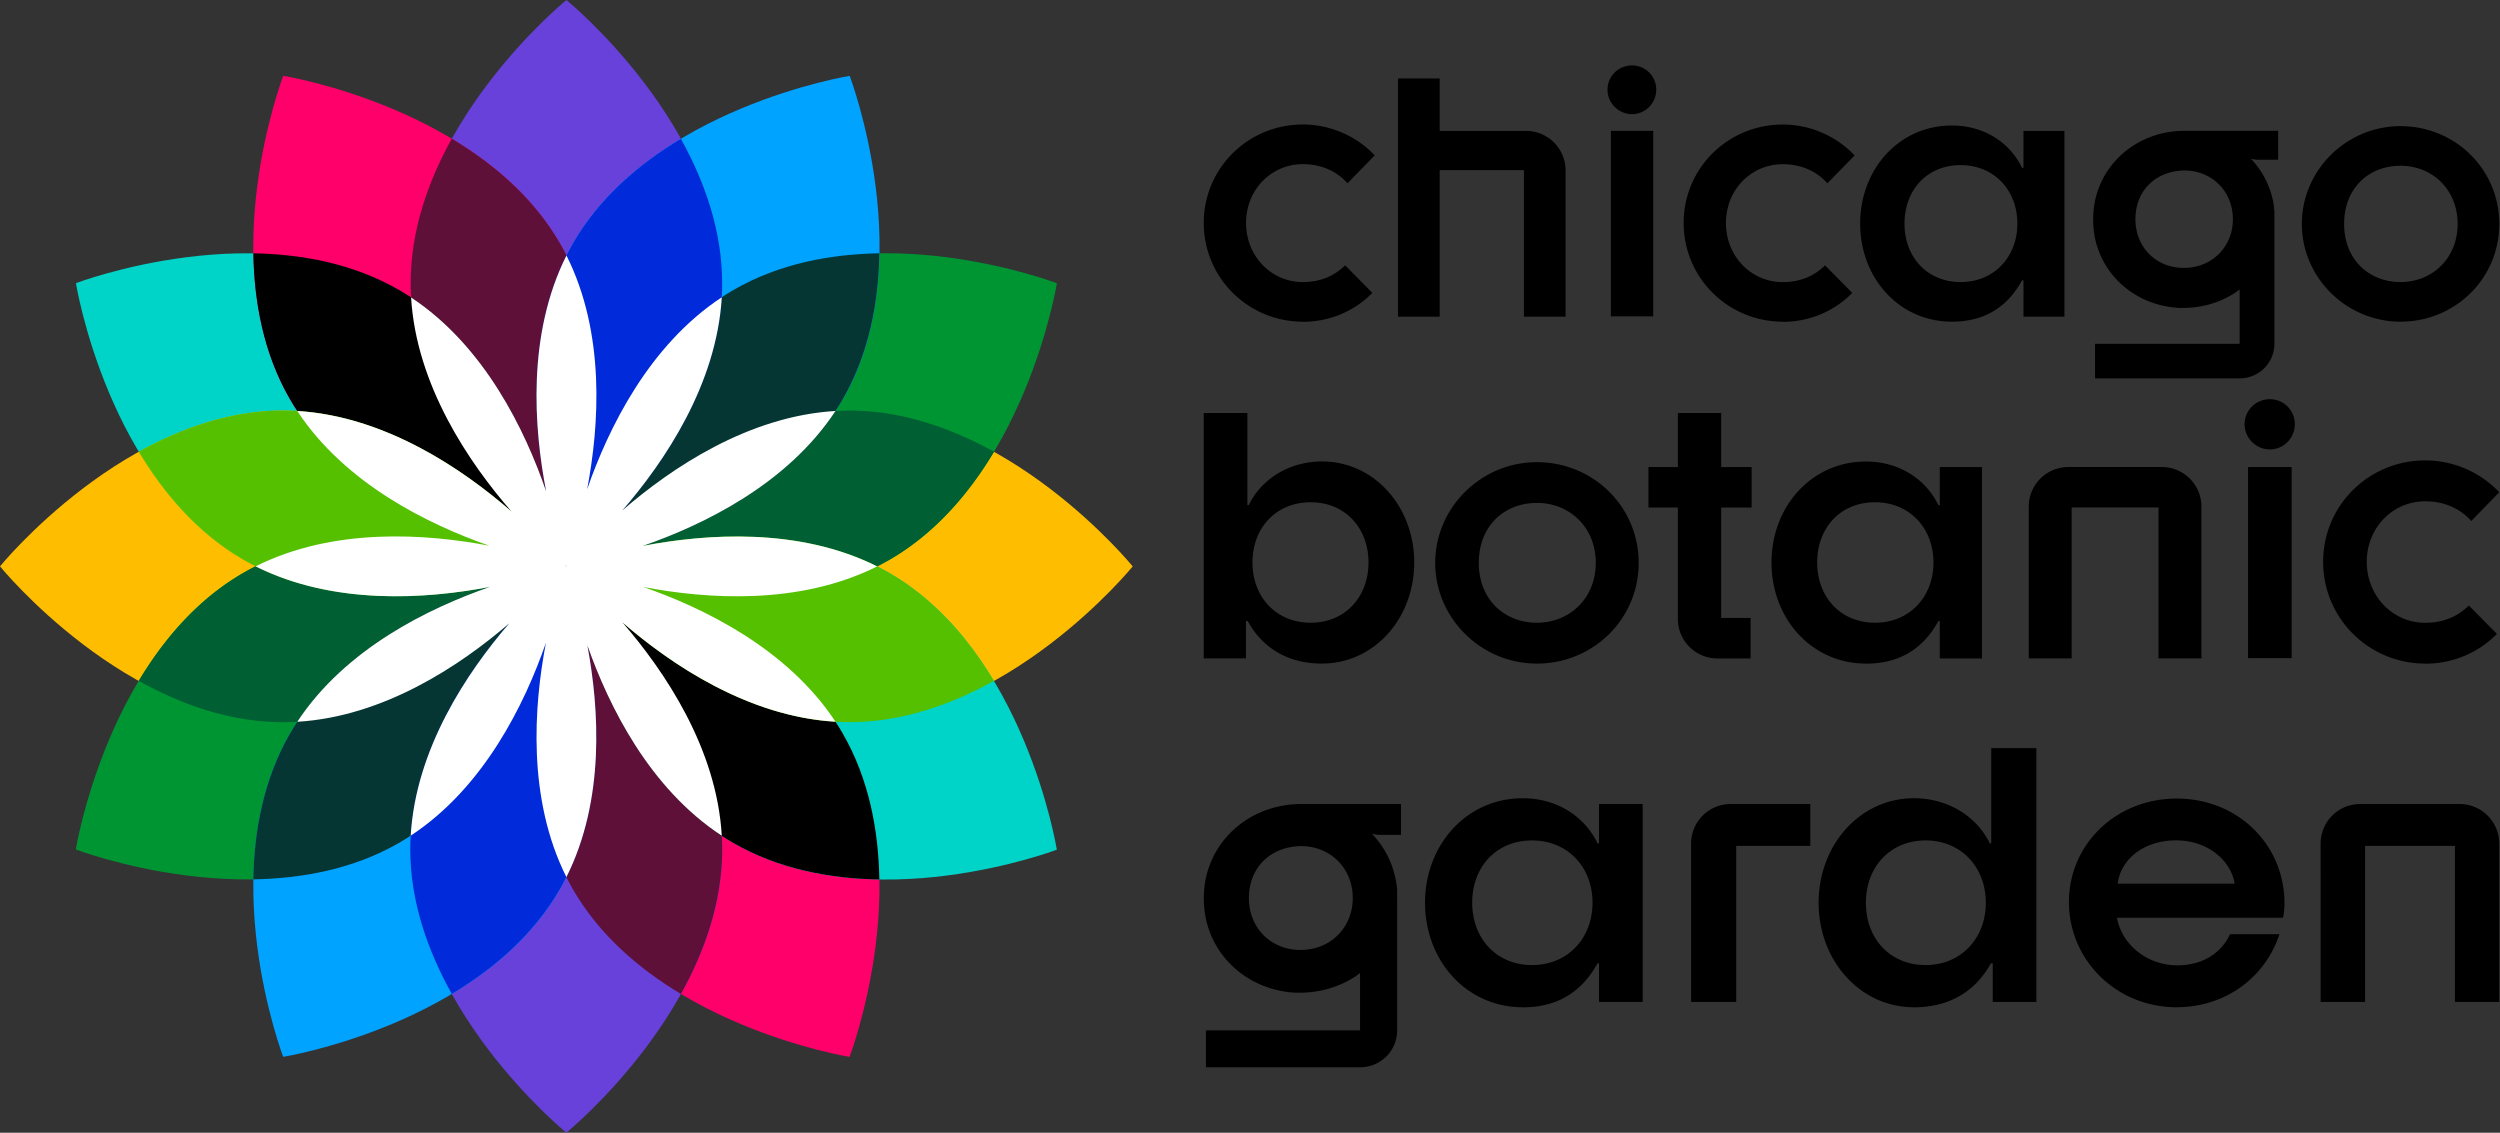
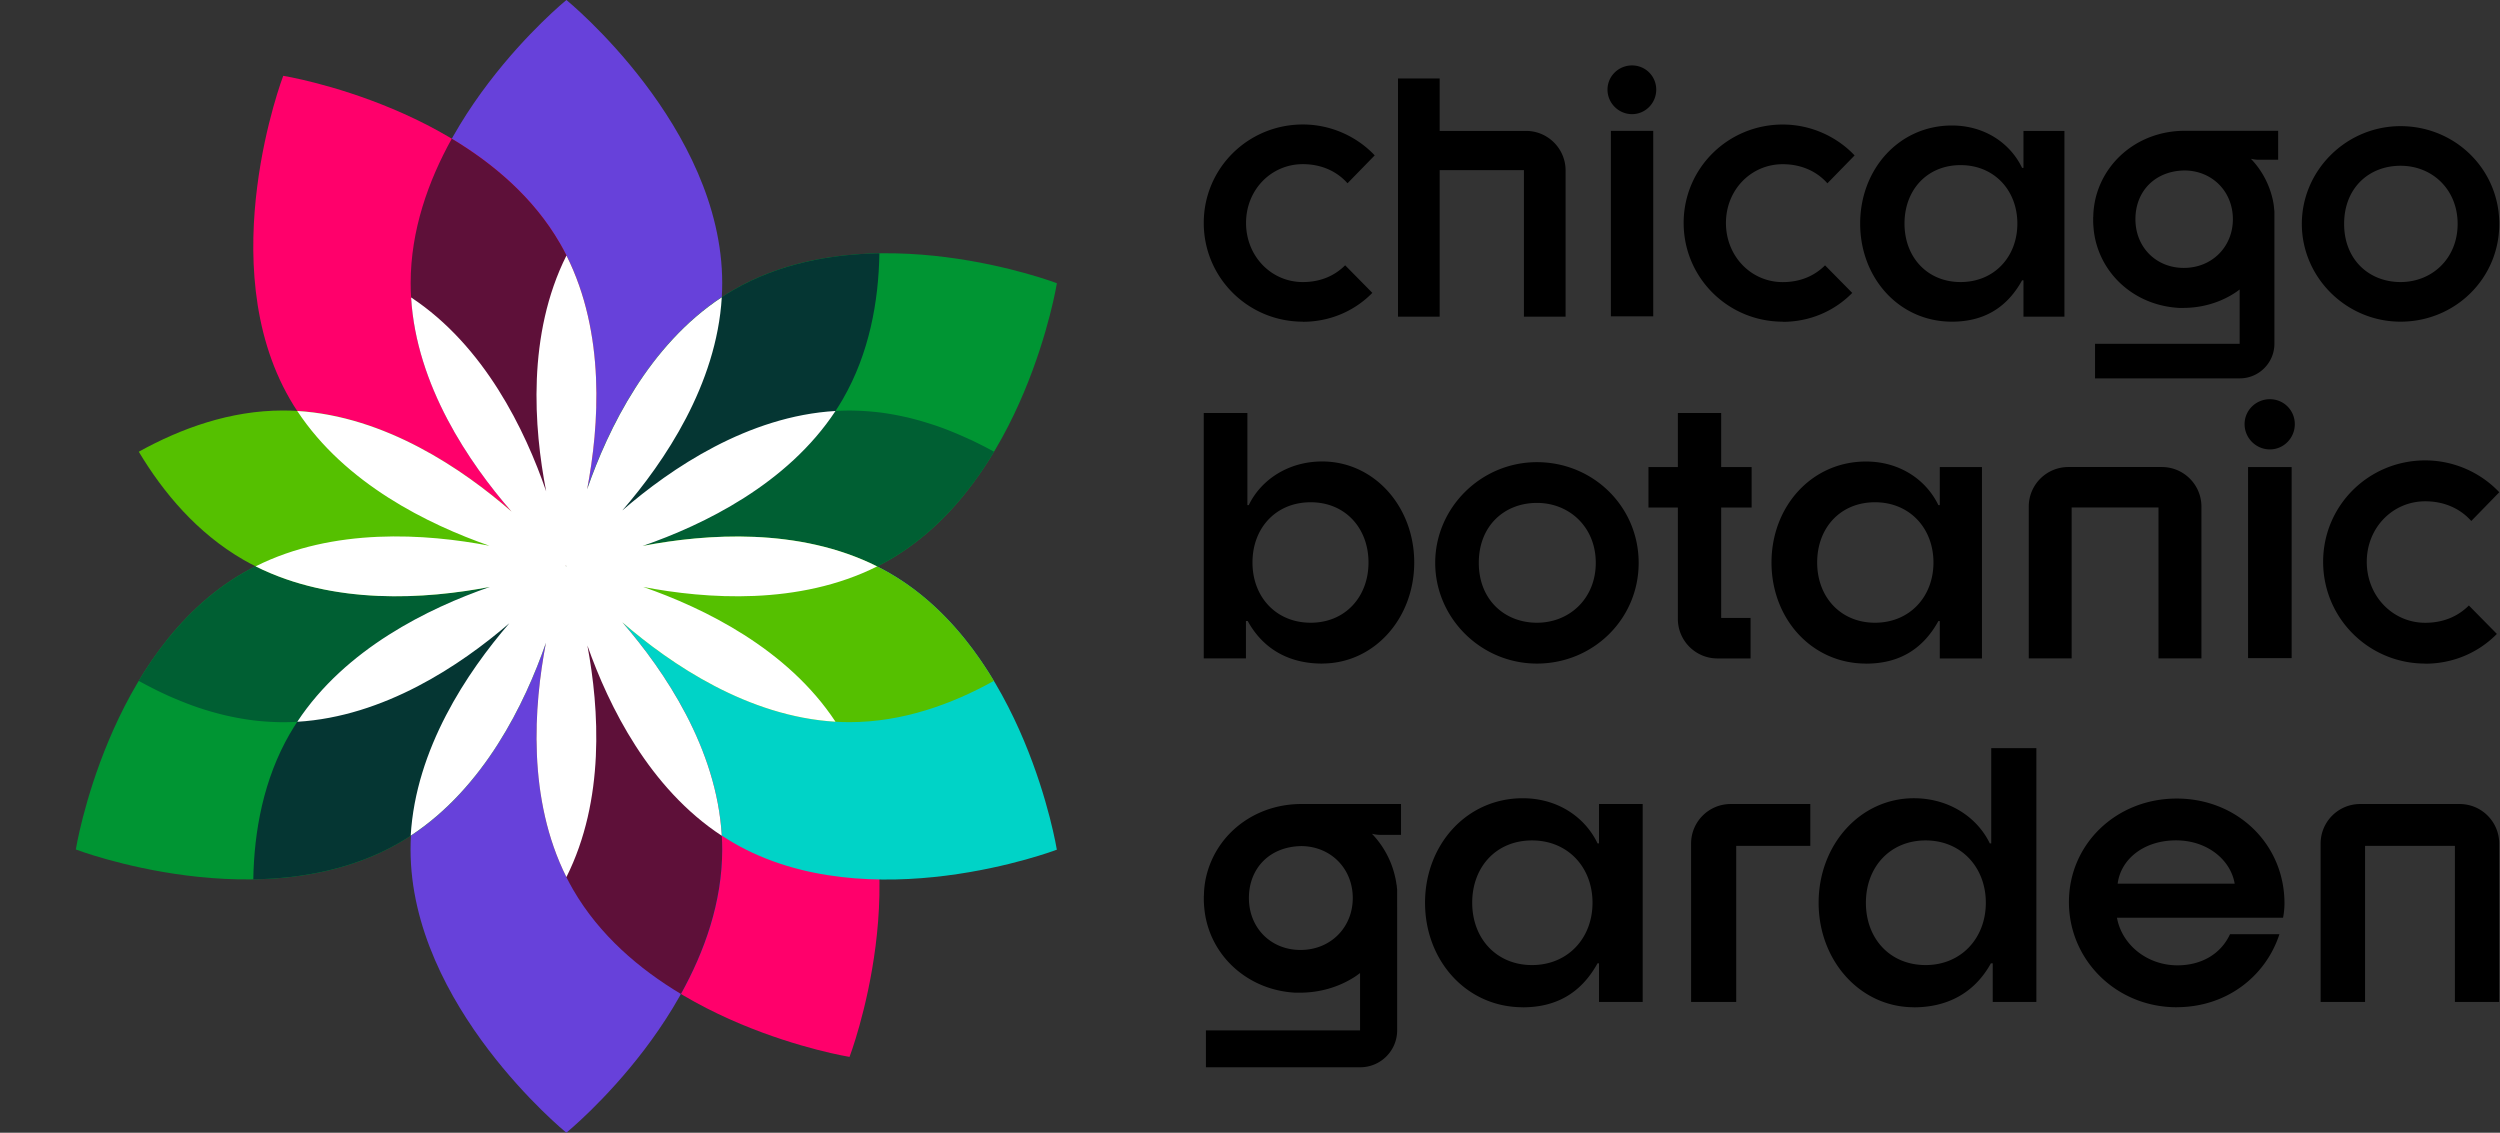
<svg xmlns="http://www.w3.org/2000/svg" fill="none" viewBox="0 0 2207 1000">
  <rect x="0" y="0" width="2207" height="1000" fill="#333333" stroke="none" />
  <g clip-path="url(#a)">
    <path fill="#000" d="M1167.13 585.811c-26.94 0-51.05-11.013-65.65-37.576h-1.56v32.991h-37.25V364.607h38.53v81.297h1.22c10.73-22.309 34.84-38.521 64.76-38.521 45.85 0 81.3 39.703 81.3 89.19 0 49.487-35.45 89.191-81.3 89.191l-.05.047zm-10.07-36.064c30.54 0 51.05-22.877 51.05-53.174s-20.47-53.174-51.05-53.174-51.37 22.593-51.37 53.174 21.03 53.174 51.37 53.174zm199.75 36.063c-49.54 0-89.81-40.318-89.81-88.907s40.32-88.907 89.81-88.907 89.8 39.089 89.8 88.907-40.36 88.907-89.8 88.907zm0-36.064c28.74 0 51.94-21.364 51.94-52.89 0-31.527-23.25-52.891-51.94-52.891-28.69 0-51.33 20.183-51.33 52.891 0 32.707 22.87 52.89 51.33 52.89zm124.4-3.449v-98.266h-25.95v-35.732h25.95v-47.692h38.24v47.692h26.89v35.732h-26.89v97.509h25.95v35.733h-29.26c-19.28 0-34.93-15.645-34.93-34.929v-.047zm166.09 39.513c-47.97 0-83.42-39.703-83.42-89.19 0-49.487 35.4-89.19 83.42-89.19 29.92 0 53.18 16.212 63.91 38.521h1.23v-33.606h37.24v168.928h-37.24v-32.992h-1.23c-14.66 26.564-36.68 37.577-63.91 37.577v-.048zm7.94-36.063c30.54 0 51.62-22.877 51.62-53.174 0-30.298-21.04-53.174-51.62-53.174s-51.04 22.593-51.04 53.174 20.79 53.174 51.04 53.174zm135.75 31.477V447.226c0-19.284 15.65-34.929 34.93-34.929h82.57c19.29 0 34.93 15.645 34.93 34.929v133.998h-37.9V447.982h-76.67v133.242h-37.86zm212.84-184.477c-12.24 0-22.31-10.067-22.31-22.309s10.07-22.026 22.31-22.026c12.24 0 22.02 9.784 22.02 22.026 0 12.242-9.78 22.309-22.02 22.309zm-19.24 184.242V412.345h38.48v168.644h-38.48zm156.4 4.822c-49.81 0-90.13-40.034-90.13-89.852 0-49.818 40.32-89.521 90.13-89.521 25.67 0 49.21 11.012 65.37 28.123l-24.72 25.381c-9.5-10.729-23.54-17.394-40.65-17.394-28.69 0-51.61 23.255-51.61 53.458s22.88 53.788 51.61 53.788c16.22 0 29.07-5.813 38.53-15.267l24.72 25.099c-16.22 16.495-38.53 26.279-63.25 26.279v-.094zm-990.83-301.839c-48.35 0-87.49-38.805-87.49-87.158s39.14-86.921 87.49-86.921c24.91 0 47.79 10.682 63.43 27.272l-24.01 24.625c-9.21-10.398-22.83-16.874-39.46-16.874-27.84 0-50.11 22.546-50.11 51.898 0 29.352 22.22 52.181 50.11 52.181 15.74 0 28.17-5.624 37.38-14.794l24.01 24.342c-15.74 16.023-37.38 25.524-61.35 25.524v-.095zm120.72-168.408h76.29c19.28 0 34.93 15.645 34.93 34.929v129.036h-36.78V150.21h-74.39v129.319h-36.78V69.291h36.78v46.273h-.05zm169.87-14.794c-11.86 0-21.65-9.737-21.65-21.648s9.79-21.364 21.65-21.364c11.87 0 21.37 9.5 21.37 21.364s-9.5 21.648-21.37 21.648zm-18.67 178.475V115.516h37.39v163.729h-37.39zm151.73 4.727c-48.36 0-87.49-38.853-87.49-87.158 0-48.306 39.13-86.875 87.49-86.875 24.9 0 47.78 10.682 63.43 27.273l-24.02 24.625c-9.16-10.398-22.82-16.874-39.46-16.874-27.84 0-50.1 22.546-50.1 51.898 0 29.352 22.21 52.181 50.1 52.181 15.74 0 28.17-5.624 37.39-14.794l24.01 24.342c-15.74 16.023-37.39 25.523-61.4 25.523v-.094l.05-.047zm149.31-.001c-46.56 0-80.97-38.522-80.97-86.591 0-48.069 34.41-86.591 80.97-86.591 29.02 0 51.61 15.74 61.96 37.387h1.23v-32.613h36.16v163.965h-36.16v-32.047h-1.23c-14.22 25.76-35.59 36.49-61.96 36.49zm7.7-34.977c29.64 0 50.1-22.215 50.1-51.614 0-29.399-20.46-51.614-50.1-51.614-29.63 0-49.53 21.931-49.53 51.614 0 29.683 20.13 51.614 49.53 51.614zm388.38 34.978c-48.02 0-87.15-39.136-87.15-86.307 0-47.172 39.13-86.308 87.15-86.308 48.03 0 87.16 37.955 87.16 86.308 0 48.352-39.13 86.307-87.16 86.307zm0-34.977c27.84 0 50.39-20.797 50.39-51.33 0-30.534-22.5-51.331-50.39-51.331-27.88 0-49.81 19.568-49.81 51.331 0 31.762 22.21 51.33 49.81 51.33zm-774.92 640.214c-49.63 0-86.26-41.074-86.26-92.263 0-51.189 36.68-92.262 86.26-92.262 30.96 0 55.02 16.779 66.03 39.845h1.28v-34.741h38.57V884.53h-38.57v-34.126h-1.28c-15.17 27.508-37.95 38.852-66.03 38.852v-.047zm8.18-37.246c31.57 0 53.41-23.68 53.41-55.017 0-31.337-21.79-55.017-53.41-55.017-31.62 0-52.8 23.396-52.8 55.017 0 31.621 21.46 55.017 52.8 55.017zm140.43 32.565V744.716c0-19.284 15.64-34.929 34.93-34.929h70.33v36.962h-65.42v137.779h-39.84zm196.67 4.681c-47.41 0-84.09-41.074-84.09-92.262 0-51.189 36.68-92.263 84.09-92.263 30.96 0 55.91 16.779 67.02 39.845h1.28v-84.086h39.84V884.53h-38.52v-34.126h-1.61c-15.17 27.509-40.12 38.853-67.92 38.853h-.09v-.048zm10.4-37.245c31.29 0 53.12-23.68 53.12-55.017 0-31.337-21.79-55.018-53.12-55.018-31.34 0-52.75 23.397-52.75 55.018 0 31.62 21.17 55.017 52.75 55.017zm221.63 37.244c-53.41 0-95.15-41.735-95.15-92.877 0-51.141 41.74-91.364 95.15-91.364 53.41 0 95.14 40.128 95.14 92.593 0 2.836-.28 7.894-1.27 12.62h-146.62c4.39 24.058 26.84 42.019 53.41 42.019 20.89 0 38.24-9.784 46.41-27.508h43.63c-12.29 37.623-47.08 64.47-90.7 64.47h-.05l.05.047zm-52.14-109.089h103.32c-3.49-20.844-23.96-38.238-51.8-38.238-27.84 0-48.63 16.071-51.52 38.238zm179.19 104.409V744.716c0-19.284 15.64-34.929 34.93-34.929h87.82c19.28 0 34.92 15.645 34.92 34.929v139.812h-39.13V746.749h-79.31v137.779h-39.23zm-41.22-702.178c-.14-1.04-.28-2.127-.47-3.12-.14-.803-.29-1.607-.47-2.505-3.03-13.991-9.79-26.516-19.38-36.536 2.31.472 4.01.85 6.9.85h17.15v-25.57h-82.43c-16.63 0-31.81 4.585-44.38 12.383-17.63 10.966-30.3 28.36-34.79 49.015-.19.803-.28 1.607-.47 2.505-.24 1.418-.47 2.789-.61 4.254a61.666 61.666 0 00-.33 3.167c-.1 1.37-.15 2.741-.19 4.112 0 .472-.1.945-.1 1.465v2.789c0 1.89.14 3.734.29 5.577.09.993.18 1.938.28 2.931.19 1.512.38 2.977.66 4.442.14.804.28 1.655.47 2.506 4.4 20.418 16.78 37.67 34.13 48.636 11.39 7.232 24.91 11.675 39.75 12.573h3.78c16.64 0 31.81-4.585 44.38-12.384 1.94-1.182 3.78-2.505 5.58-3.876v47.928h-127.66v30.533h127.75c16.88 0 30.59-13.707 30.59-30.581v-116.84c-.1-1.04-.24-2.127-.33-3.167 0-.378-.1-.709-.15-1.135h.05v.048zm-79.55 54.166c-24.62 0-42.73-18.386-42.73-43.012 0-24.625 17.26-42.728 43.58-43.011 24.34.283 42.45 18.67 42.45 43.011 0 24.342-18.39 43.012-43.3 43.012zm-695.04 544.406c-.19-1.134-.28-2.269-.52-3.309-.14-.85-.28-1.748-.52-2.646-3.21-14.936-10.44-28.265-20.65-38.9 2.45.52 4.3.945 7.37.945h18.29v-27.225h-87.91c-17.77 0-33.89 4.869-47.32 13.187-18.81 11.675-32.28 30.203-37.05 52.229-.24.851-.33 1.749-.52 2.647-.24 1.512-.52 2.977-.66 4.537-.15 1.135-.24 2.269-.33 3.356-.1 1.465-.15 2.931-.19 4.349 0 .519-.1 1.039-.1 1.512v2.978c0 1.985.19 4.017.29 5.955.14 1.04.23 2.08.33 3.167.23 1.654.42 3.214.71 4.774.18.851.28 1.749.52 2.647 4.63 21.742 17.86 40.128 36.39 51.85 12.15 7.704 26.56 12.478 42.35 13.376h4.06c17.73 0 33.89-4.868 47.32-13.187 2.08-1.276 4.02-2.694 5.95-4.159v50.621h-136.07v32.566h136.21c18.01 0 32.62-14.605 32.62-32.613V785.507c-.1-1.135-.24-2.269-.33-3.356 0-.426-.1-.756-.14-1.182l-.1-.047zm-84.79 57.711c-26.24 0-45.52-19.568-45.52-45.847 0-26.28 18.34-45.517 46.46-45.848 25.95.284 45.23 19.899 45.23 45.848 0 25.948-19.56 45.847-46.13 45.847h-.04z" />
    <path fill="#FF006B" d="M505.838 785.272c-69.008-119.582-5.814-285.295-5.814-285.295s175.072 28.217 244.127 147.752c69.055 119.582 5.814 285.296 5.814 285.296s-175.072-28.218-244.127-147.753z" />
-     <path fill="#00D3C7" d="M214.728 494.115C95.193 425.06 67.022 249.988 67.022 249.988s165.714-63.1 285.296 5.908C471.9 324.951 500.023 500.07 500.023 500.07s-165.713 63.1-285.295-5.908v-.047z" />
    <path fill="#6741DA" d="M637.567 249.988c0 138.063-137.59 249.988-137.59 249.988S362.434 388.051 362.434 249.988 500.024 0 500.024 0s137.543 111.925 137.543 249.988zm0 499.977c0 138.063-137.59 249.988-137.59 249.988S362.434 888.028 362.434 749.965s137.59-249.988 137.59-249.988 137.543 111.925 137.543 249.988z" />
-     <path fill="#FFBD00" d="M749.965 637.567c-138.063 0-249.988-137.59-249.988-137.59s111.925-137.543 249.988-137.543 249.988 137.59 249.988 137.59-111.925 137.543-249.988 137.543zm-499.977 0C111.925 637.567 0 499.977 0 499.977s111.925-137.543 249.988-137.543 249.988 137.59 249.988 137.59-111.925 137.543-249.988 137.543z" />
    <path fill="#009533" d="M785.272 494.162c-119.582 69.008-285.295 5.814-285.295 5.814s28.217-175.072 147.752-244.127c119.582-69.055 285.296-5.814 285.296-5.814s-28.218 175.072-147.753 244.127zM352.223 744.104c-119.582 69.008-285.295 5.813-285.295 5.813S95.145 574.845 214.68 505.79c119.582-69.055 285.296-5.814 285.296-5.814s-28.218 175.072-147.753 244.128z" />
    <path fill="#FF006B" d="M255.849 352.223c-69.008-119.582-5.813-285.295-5.813-285.295S425.108 95.145 494.163 214.68c69.055 119.582 5.813 285.296 5.813 285.296s-175.072-28.218-244.127-147.753z" />
-     <path fill="#00A3FF" d="M744.151 352.27c-69.055 119.535-244.127 147.705-244.127 147.705s-63.1-165.713 5.908-285.295C574.987 95.098 750.106 66.975 750.106 66.975s63.1 165.713-5.908 285.295h-.047zM494.116 785.272c-69.055 119.535-244.127 147.705-244.127 147.705s-63.1-165.713 5.908-285.295C324.952 528.1 500.071 499.977 500.071 499.977s63.1 165.713-5.908 285.295h-.047z" />
    <path fill="#00D3C7" d="M647.682 744.15c-119.535-69.055-147.705-244.127-147.705-244.127s165.713-63.1 285.295 5.908c119.582 69.055 147.705 244.174 147.705 244.174s-165.713 63.1-285.295-5.908v-.047z" />
    <path fill="#5E1039" d="M494.258 214.681c-23.302-40.318-58.799-70.284-95.43-92.263-20.749 37.34-36.3 80.966-36.3 127.523 0 138.016 137.543 249.941 137.543 249.988 0 0 63.195-165.714-5.813-285.296v.048zm5.766 285.343c-.236.614-63.052 165.902 5.861 285.248 23.302 40.318 58.609 70.284 95.24 92.216 20.75-37.34 36.442-80.967 36.442-127.523 0-137.732-136.881-249.421-137.543-249.988v.047z" />
    <path fill="#005F33" d="M856.266 388.004c-1.702-.803-3.403-1.559-5.105-2.316a332.529 332.529 0 00-7.279-3.166 578.673 578.673 0 00-5.199-2.127 183.214 183.214 0 00-4.585-1.797c-2.93-1.087-5.908-2.174-8.886-3.166-1.134-.378-2.269-.709-3.403-1.087a406.392 406.392 0 00-7.137-2.222c-1.276-.378-2.505-.756-3.781-1.087-3.309-.898-6.665-1.796-10.021-2.6-.661-.141-1.37-.283-2.032-.425a273.284 273.284 0 00-8.98-1.843c-1.088-.189-2.127-.379-3.215-.568-3.592-.614-7.231-1.181-10.871-1.607-.283 0-.614-.047-.945-.094-3.45-.378-6.901-.709-10.398-.945-.993-.048-1.986-.142-2.978-.19-3.781-.189-7.61-.33-11.438-.33-138.063 0-249.989 137.543-249.989 137.543.804.331 165.95 63.005 285.249-5.861 40.317-23.302 70.284-58.657 92.262-95.335a281.018 281.018 0 00-12.431-6.523 108.468 108.468 0 00-3.308-1.654 196.9 196.9 0 00-5.483-2.647l-.047.047zM499.977 499.976c-.946-.378-165.997-63.005-285.249 5.861-40.317 23.302-70.331 58.657-92.262 95.288l.945.472a423.622 423.622 0 0011.297 5.956c1.229.614 2.41 1.229 3.639 1.843 1.749.851 3.498 1.702 5.294 2.552 1.938.899 3.923 1.797 5.908 2.695 2.127.945 4.254 1.843 6.428 2.741 1.796.756 3.592 1.513 5.436 2.221 1.465.568 2.977 1.182 4.443 1.749a290.665 290.665 0 009.027 3.262c1.088.378 2.175.709 3.215 1.039 2.41.804 4.868 1.56 7.326 2.269 1.229.378 2.458.709 3.686 1.04 3.356.945 6.712 1.796 10.068 2.6.662.141 1.323.283 1.938.425a257.92 257.92 0 009.075 1.844c1.04.189 2.08.378 3.167.567 3.639.614 7.231 1.181 10.918 1.607.284 0 .567.047.851.094 3.498.426 6.995.709 10.493.946.992.047 1.985.141 2.93.189 3.782.189 7.61.33 11.439.33 138.063 0 249.988-137.543 249.988-137.543v-.047z" />
    <path fill="#053633" d="M744.104 352.27c23.254-40.317 31.526-85.929 32.235-128.657-42.681.709-88.292 8.933-128.61 32.235-119.488 69.008-147.705 243.939-147.752 244.128.803-.142 175.213-28.407 244.127-147.706zM255.897 647.682c-23.255 40.317-31.574 85.929-32.283 128.61 42.681-.709 88.34-8.934 128.657-32.188 119.488-69.008 147.706-243.986 147.753-244.127-1.182.189-175.308 28.501-244.08 147.705h-.047z" />
-     <path fill="#000" d="M744.104 647.729c-69.055-119.535-244.127-147.752-244.127-147.752s-.095.283-.237.661c1.985 11.439 32.188 176.821 147.564 243.466 40.459 23.349 86.165 31.621 128.988 32.282-.709-42.681-8.934-88.339-32.235-128.657h.047zM352.036 255.848c-40.271-23.207-85.74-31.478-128.374-32.235.709 42.681 8.933 88.293 32.235 128.61 67.968 117.692 238.55 146.807 243.844 147.705-.142-.898-28.407-175.261-147.705-244.127v.047z" />
-     <path fill="#002ADA" d="M505.885 214.729c-69.008 119.582-5.908 285.295-5.908 285.295S637.52 388.005 637.52 250.036c0-46.557-15.692-90.183-36.442-127.475-36.631 21.931-71.985 51.897-95.24 92.215l.047-.047zm-5.766 285.578s-.284-.236-.331-.284h-.095c-1.276 1.04-137.543 112.493-137.496 249.941 0 46.604 15.882 90.136 36.631 127.476 36.678-21.979 71.939-51.803 95.288-92.215 67.637-117.219 8.366-278.679 6.003-284.965v.047z" />
    <path fill="#55C000" d="M877.44 601.125c-21.931-36.631-51.85-71.986-92.168-95.24-119.535-68.961-285.201-5.909-285.295-5.909 0 0 111.972 137.544 249.988 137.544 46.556 0 90.135-15.693 127.428-36.442l.047.047zM499.646 500.119l.094-.142s-111.925-137.59-249.988-137.59c-46.462 0-89.947 15.739-127.239 36.394 21.978 36.678 51.85 71.939 92.215 95.288 116.794 67.401 277.591 8.744 284.918 6.003v.047z" />
    <path fill="#fff" d="M567.425 518.08c56.199 10.824 137.874 16.543 206.929-18.055-69.055-34.599-150.825-28.88-207.024-18.056 54.072-18.717 127.759-54.592 170.251-119.157-77.09 4.538-144.964 50.385-188.212 87.82 37.435-43.248 83.235-111.122 87.82-188.212-64.234 42.35-100.109 115.517-118.873 169.542 10.729-56.199 16.306-137.59-18.245-206.409-34.882 69.575-28.879 151.959-17.914 208.205-18.575-54.072-54.402-128.326-119.251-171.196 4.632 77.657 51.142 145.956 88.718 189.11-43.154-37.624-111.5-84.18-189.205-88.86 42.35 64.282 115.659 100.156 169.637 118.968-56.152-10.729-137.591-16.354-206.41 18.197 68.961 34.599 150.589 28.927 206.788 18.15-54.072 18.765-127.57 54.592-170.015 119.063 76.476-4.538 143.924-49.677 187.22-86.969-37.34 43.295-82.621 110.838-87.064 187.503 64.66-42.492 100.629-116.179 119.393-170.299-10.824 56.152-16.543 137.827 18.056 206.882 34.126-68.062 29.021-148.367 18.528-204.471 19.001 53.93 54.875 126.199 118.637 167.982-4.443-77.232-50.338-145.2-87.82-188.495 43.248 37.434 111.122 83.282 188.212 87.819-42.492-64.47-116.084-100.345-170.109-119.109l-.047.047zm-67.827-18.245c-.094-.094-.331-.378-.661-.756.283.237.567.473.709.615 0-.142-.095-.473-.142-.898.236.614.378 1.039.425 1.134h.048v.047s-.001.095-.048.142l-.094-.047.094-.095h-.283v-.047l-.142-.142.094.047z" />
  </g>
  <defs>
    <clipPath id="a">
      <path fill="#fff" d="M0 0h2206.31v1000H0z" />
    </clipPath>
  </defs>
</svg>